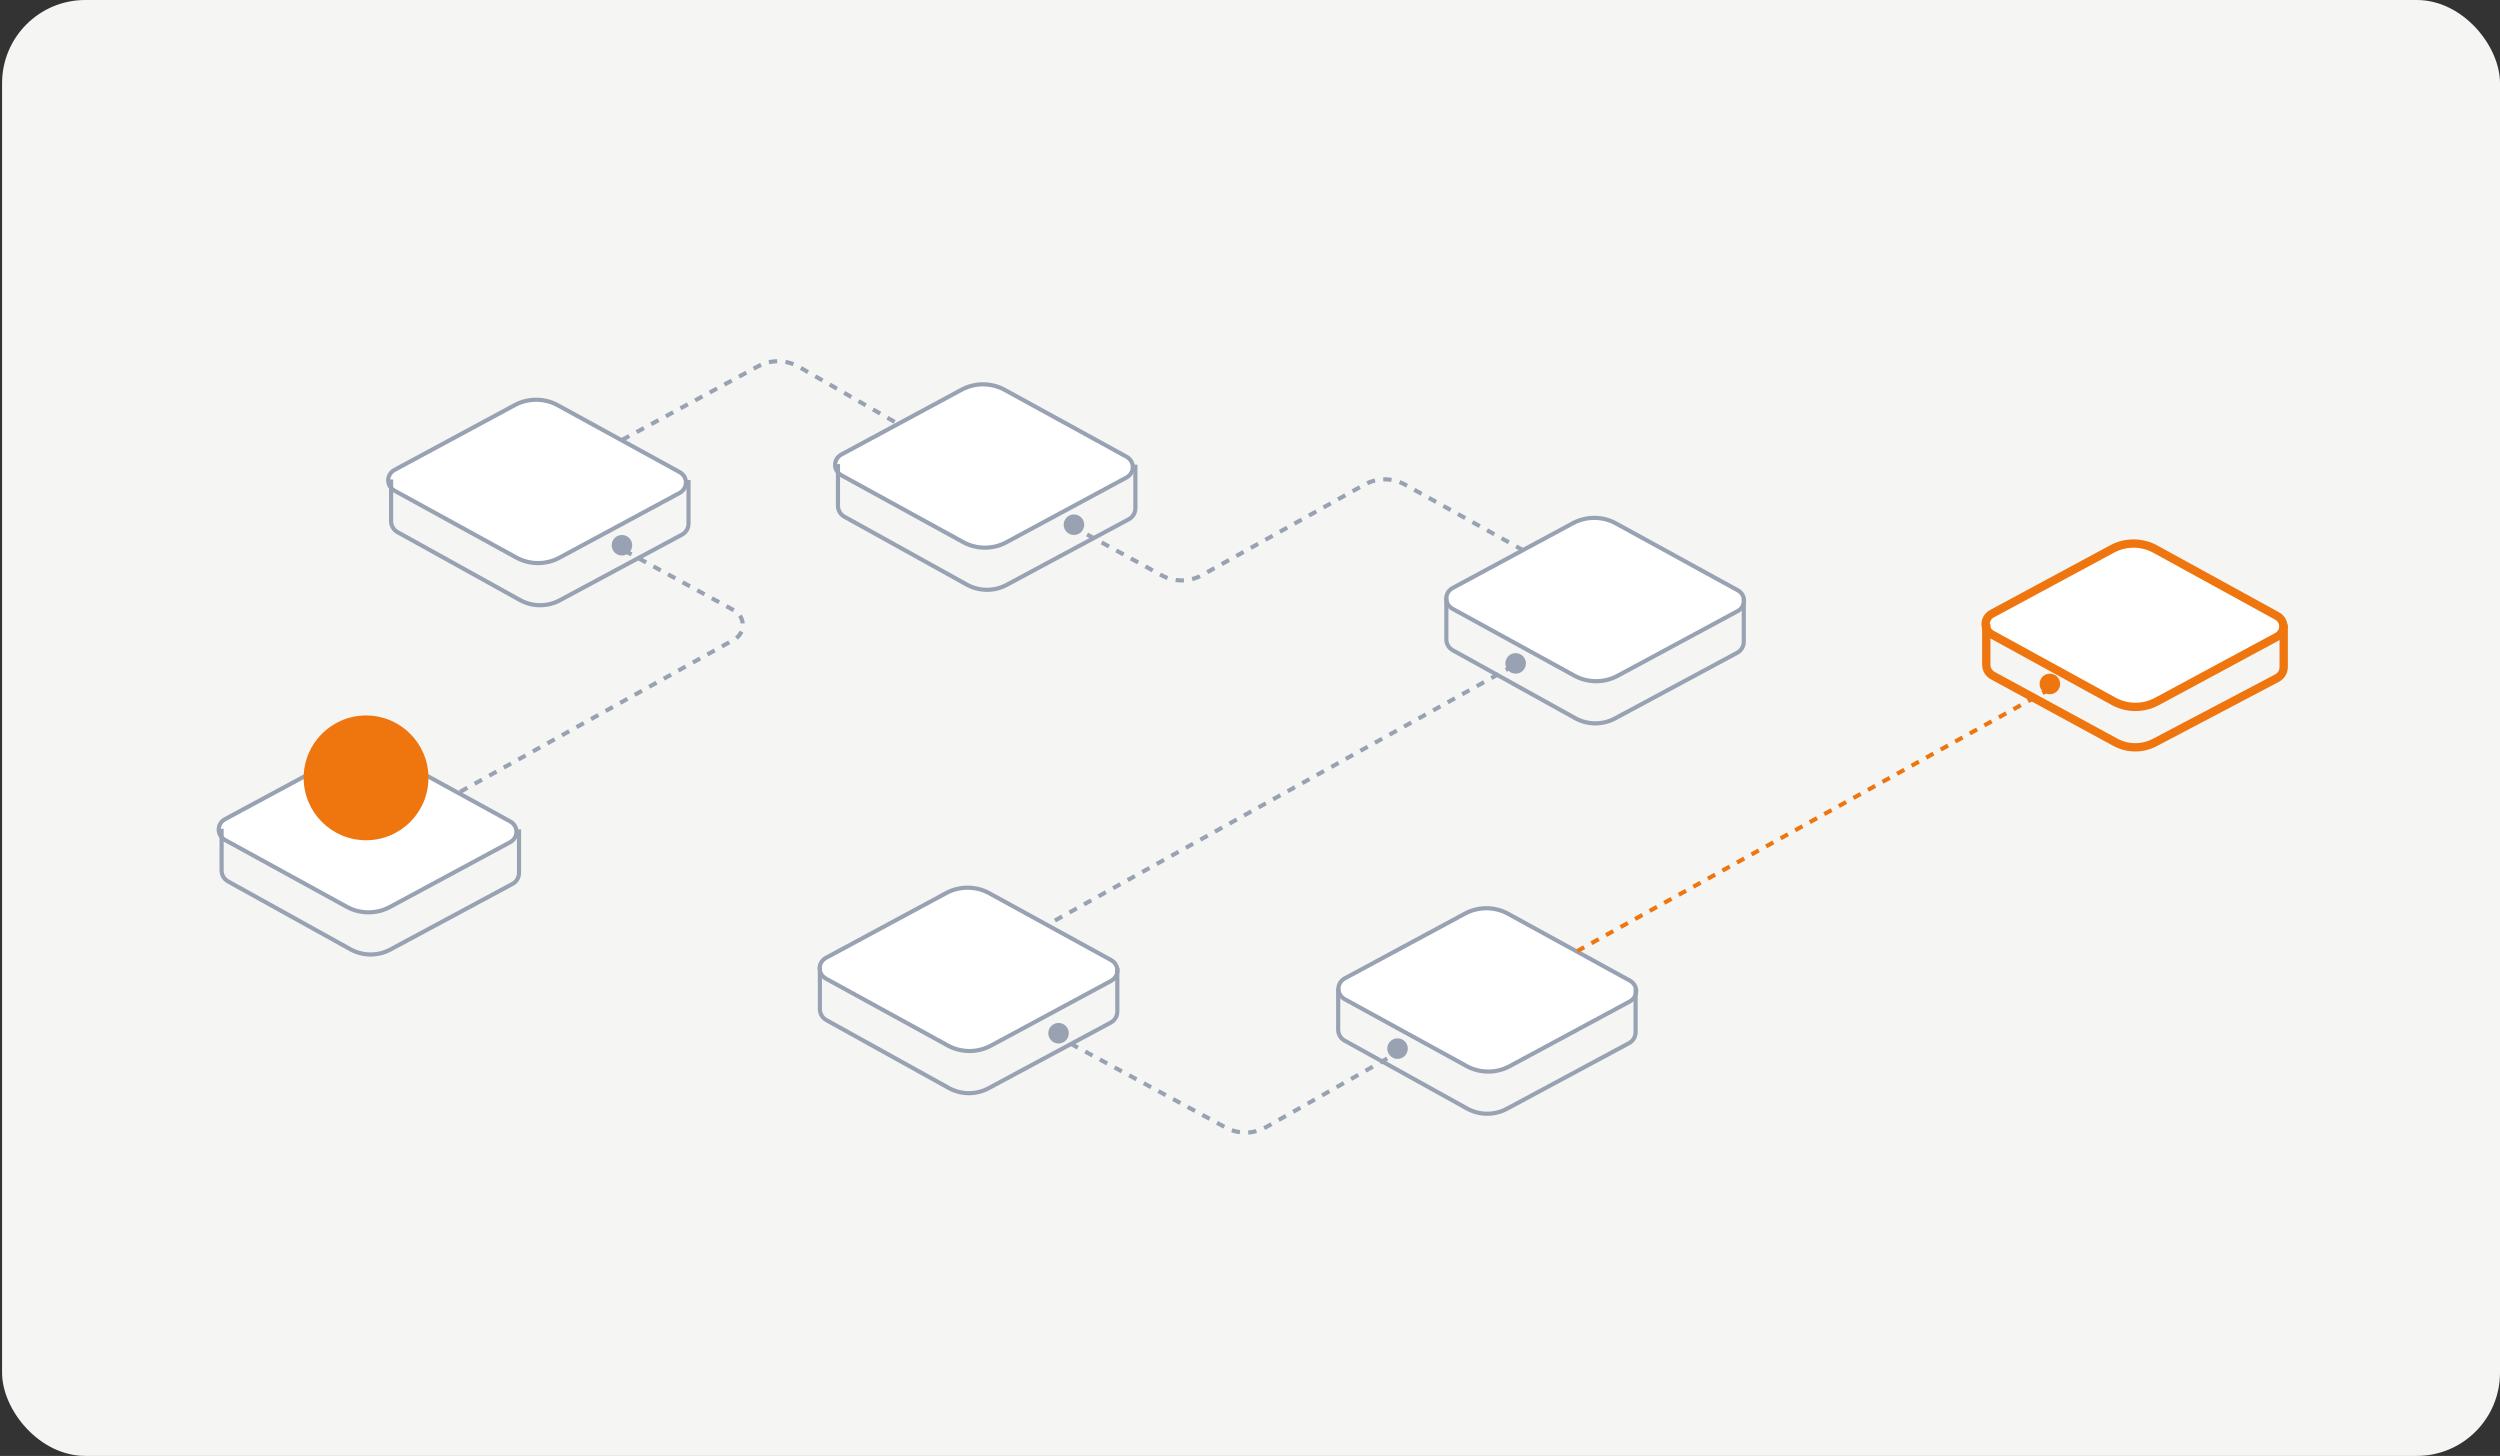
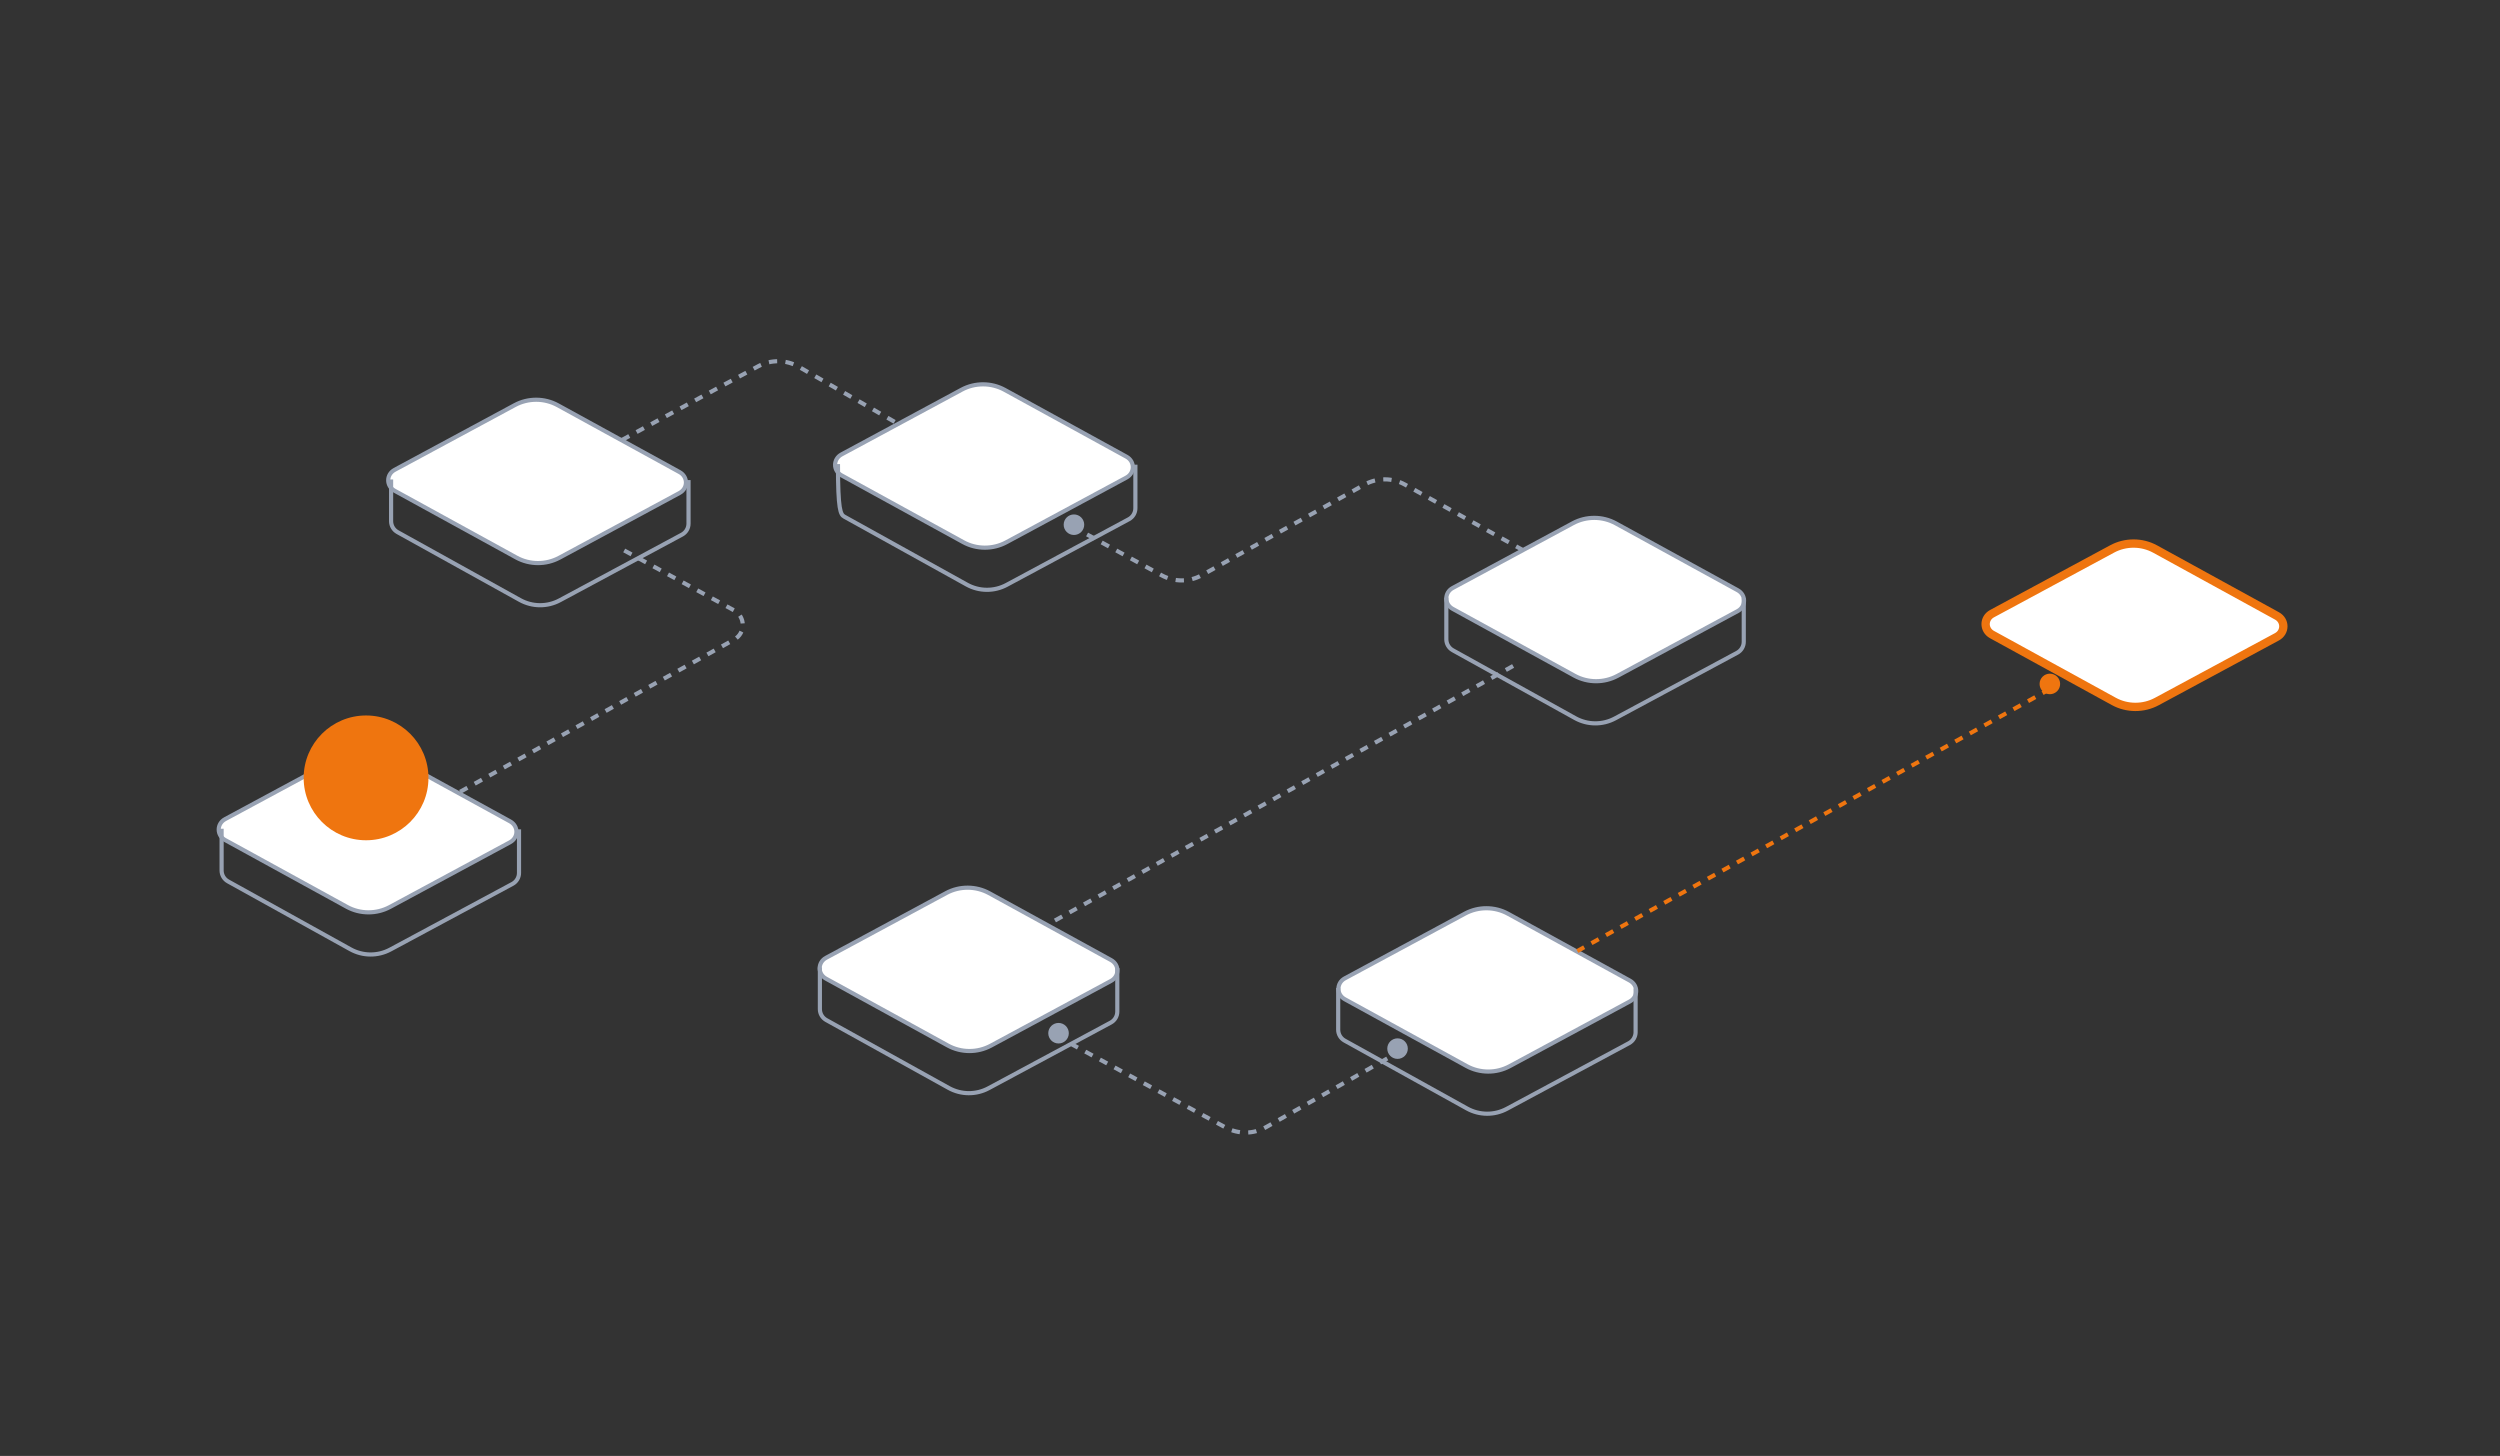
<svg xmlns="http://www.w3.org/2000/svg" width="601" height="350" viewBox="0 0 601 350" fill="none">
  <rect x="0" y="0" width="601" height="350" fill="#333333" stroke="none" />
-   <rect x="0.5" width="600.5" height="350" rx="20" fill="#F5F5F4" />
  <path d="M253.855 249.001L294.673 271.064C297.703 272.702 301.362 272.666 304.358 270.968L336.586 252.705" stroke="#98A2B3" stroke-dasharray="2 2" />
  <circle cx="335.97" cy="252.088" r="2.47" fill="#98A2B3" />
  <path d="M270.777 114.814C272.839 113.703 272.851 110.913 270.798 109.786L241.516 93.716C238.329 91.967 234.389 91.952 231.188 93.677L202.309 109.239C200.247 110.351 200.235 113.141 202.287 114.267L231.57 130.338C234.757 132.087 238.696 132.101 241.898 130.376L270.777 114.814Z" fill="white" stroke="#98A2B3" stroke-linejoin="round" />
-   <path d="M201.447 111.554V121.59C201.447 122.68 202.039 123.685 202.992 124.214L232.423 140.538C235.398 142.188 239.009 142.212 242.007 140.601L271.367 124.824C272.34 124.301 272.947 123.286 272.947 122.181V111.7" stroke="#98A2B3" />
+   <path d="M201.447 111.554C201.447 122.68 202.039 123.685 202.992 124.214L232.423 140.538C235.398 142.188 239.009 142.212 242.007 140.601L271.367 124.824C272.34 124.301 272.947 123.286 272.947 122.181V111.7" stroke="#98A2B3" />
  <path d="M122.601 202.484C124.663 201.373 124.675 198.583 122.622 197.456L93.34 181.386C90.153 179.637 86.214 179.622 83.012 181.347L54.133 196.909C52.071 198.021 52.059 200.811 54.112 201.937L83.394 218.008C86.581 219.757 90.52 219.771 93.722 218.046L122.601 202.484Z" fill="white" stroke="#98A2B3" stroke-linejoin="round" />
  <path d="M53.272 199.224V209.26C53.272 210.35 53.863 211.355 54.816 211.884L84.247 228.207C87.223 229.858 90.834 229.882 93.831 228.271L123.192 212.494C124.165 211.971 124.771 210.956 124.771 209.851V199.37" stroke="#98A2B3" />
  <path d="M391.783 240.761C393.845 239.65 393.857 236.86 391.804 235.733L362.522 219.663C359.335 217.914 355.395 217.899 352.194 219.625L323.314 235.187C321.252 236.298 321.241 239.088 323.293 240.215L352.575 256.285C355.762 258.034 359.702 258.049 362.904 256.323L391.783 240.761Z" fill="white" stroke="#98A2B3" stroke-linejoin="round" />
  <path d="M321.699 237.501V247.537C321.699 248.628 322.291 249.632 323.244 250.161L352.675 266.485C355.65 268.135 359.261 268.159 362.259 266.549L391.619 250.771C392.592 250.248 393.199 249.233 393.199 248.128V237.647" stroke="#98A2B3" />
  <path d="M547.365 153.092C549.427 151.981 549.439 149.191 547.386 148.065L518.104 131.994C514.917 130.245 510.977 130.231 507.776 131.956L478.896 147.518C476.834 148.629 476.823 151.419 478.875 152.546L508.157 168.616C511.345 170.365 515.284 170.38 518.486 168.654L547.365 153.092Z" fill="white" stroke="#EF750F" stroke-width="2" stroke-linejoin="round" />
-   <path d="M477.5 150V159.783C477.5 160.883 478.101 161.894 479.067 162.419L508.549 178.445C511.486 180.041 515.027 180.064 517.984 178.507L547.398 163.017C548.383 162.498 549 161.476 549 160.362V150.143" stroke="#EF750F" stroke-width="2" />
  <path d="M163.349 118.518C165.411 117.407 165.423 114.617 163.37 113.49L134.088 97.42C130.901 95.671 126.962 95.656 123.76 97.382L94.881 112.944C92.819 114.055 92.807 116.845 94.86 117.971L124.142 134.042C127.329 135.791 131.268 135.805 134.47 134.08L163.349 118.518Z" fill="white" stroke="#98A2B3" stroke-linejoin="round" />
  <path d="M94.019 115.258V125.294C94.019 126.384 94.611 127.389 95.564 127.918L124.995 144.242C127.971 145.892 131.582 145.916 134.579 144.305L163.94 128.528C164.913 128.005 165.52 126.99 165.52 125.885V115.404" stroke="#98A2B3" />
  <path d="M417.714 146.918C419.776 145.806 419.788 143.016 417.736 141.89L388.453 125.819C385.266 124.07 381.327 124.056 378.125 125.781L349.246 141.343C347.184 142.454 347.172 145.244 349.225 146.371L378.507 162.441C381.694 164.19 385.634 164.205 388.835 162.48L417.714 146.918Z" fill="white" stroke="#98A2B3" stroke-linejoin="round" />
  <path d="M347.699 143.657V153.694C347.699 154.784 348.291 155.788 349.244 156.317L378.675 172.641C381.65 174.292 385.261 174.316 388.259 172.705L417.619 156.927C418.592 156.404 419.199 155.389 419.199 154.285V143.803" stroke="#98A2B3" />
  <path d="M267.07 235.822C269.132 234.711 269.144 231.921 267.091 230.794L237.809 214.724C234.622 212.975 230.682 212.96 227.481 214.685L198.602 230.247C196.54 231.358 196.528 234.149 198.58 235.275L227.863 251.345C231.05 253.095 234.989 253.109 238.191 251.384L267.07 235.822Z" fill="white" stroke="#98A2B3" stroke-linejoin="round" />
  <path d="M197.1 232.562V242.598C197.1 243.688 197.691 244.693 198.644 245.221L228.075 261.545C231.051 263.196 234.662 263.22 237.659 261.609L267.02 245.832C267.993 245.309 268.6 244.294 268.6 243.189V232.707" stroke="#98A2B3" />
  <path d="M149.518 105.767L182.274 88.047C185.323 86.397 189.008 86.445 192.013 88.171L216.196 102.063" stroke="#98A2B3" stroke-dasharray="2 2" />
  <path d="M366.221 132.315L337.744 116.494C334.721 114.815 331.044 114.817 328.022 116.5L288.933 138.271C285.93 139.943 282.279 139.956 279.264 138.305L258.178 126.758" stroke="#98A2B3" stroke-dasharray="2 2" />
  <path d="M363.751 160.098L252.621 221.837" stroke="#98A2B3" stroke-dasharray="2 2" />
  <path d="M492.785 165.653L379.186 228.627" stroke="#EF750F" stroke-dasharray="2 2" />
  <circle cx="88" cy="187" r="15" fill="#EF750F" />
-   <circle cx="149.516" cy="131.08" r="2.47" fill="#98A2B3" />
  <circle cx="258.177" cy="126.14" r="2.47" fill="#98A2B3" />
-   <circle cx="364.368" cy="159.48" r="2.47" fill="#98A2B3" />
  <circle cx="254.473" cy="248.384" r="2.47" fill="#98A2B3" />
  <circle cx="492.786" cy="164.419" r="2.47" fill="#EF750F" />
  <path d="M110.621 190.349L176.504 153.748C179.259 152.217 179.244 148.249 176.477 146.74L148.899 131.697" stroke="#98A2B3" stroke-dasharray="2 2" />
</svg>